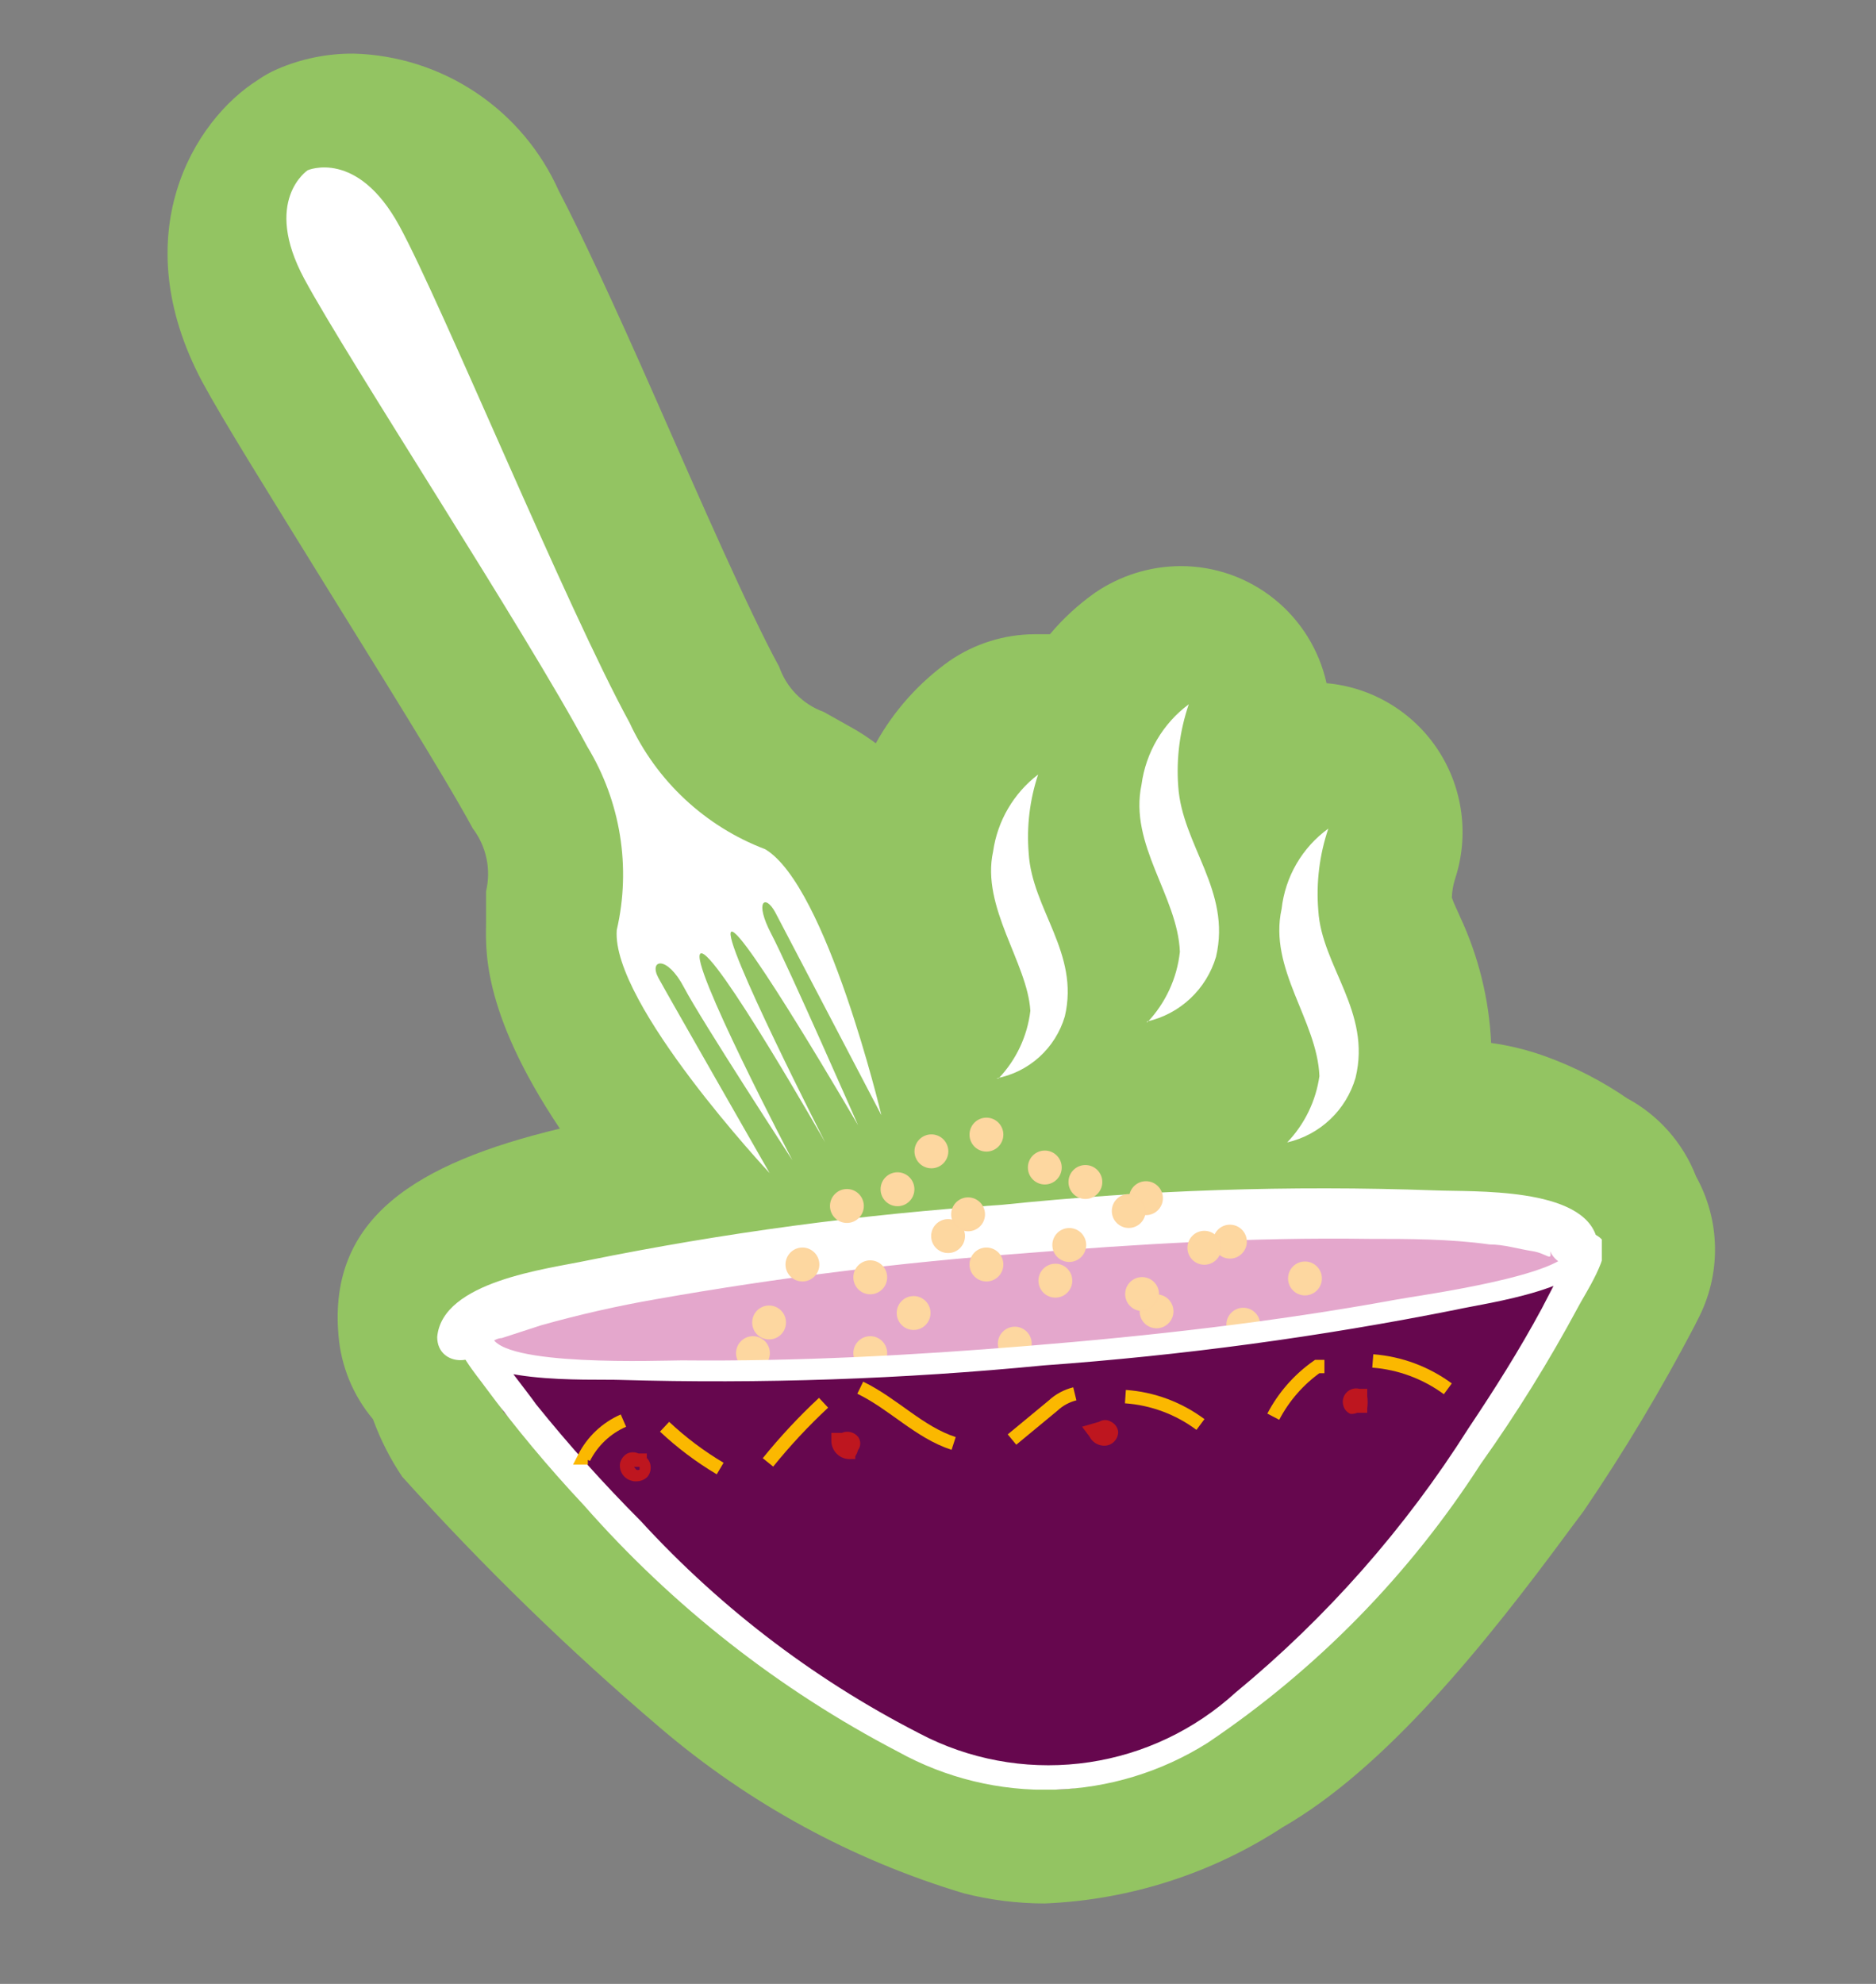
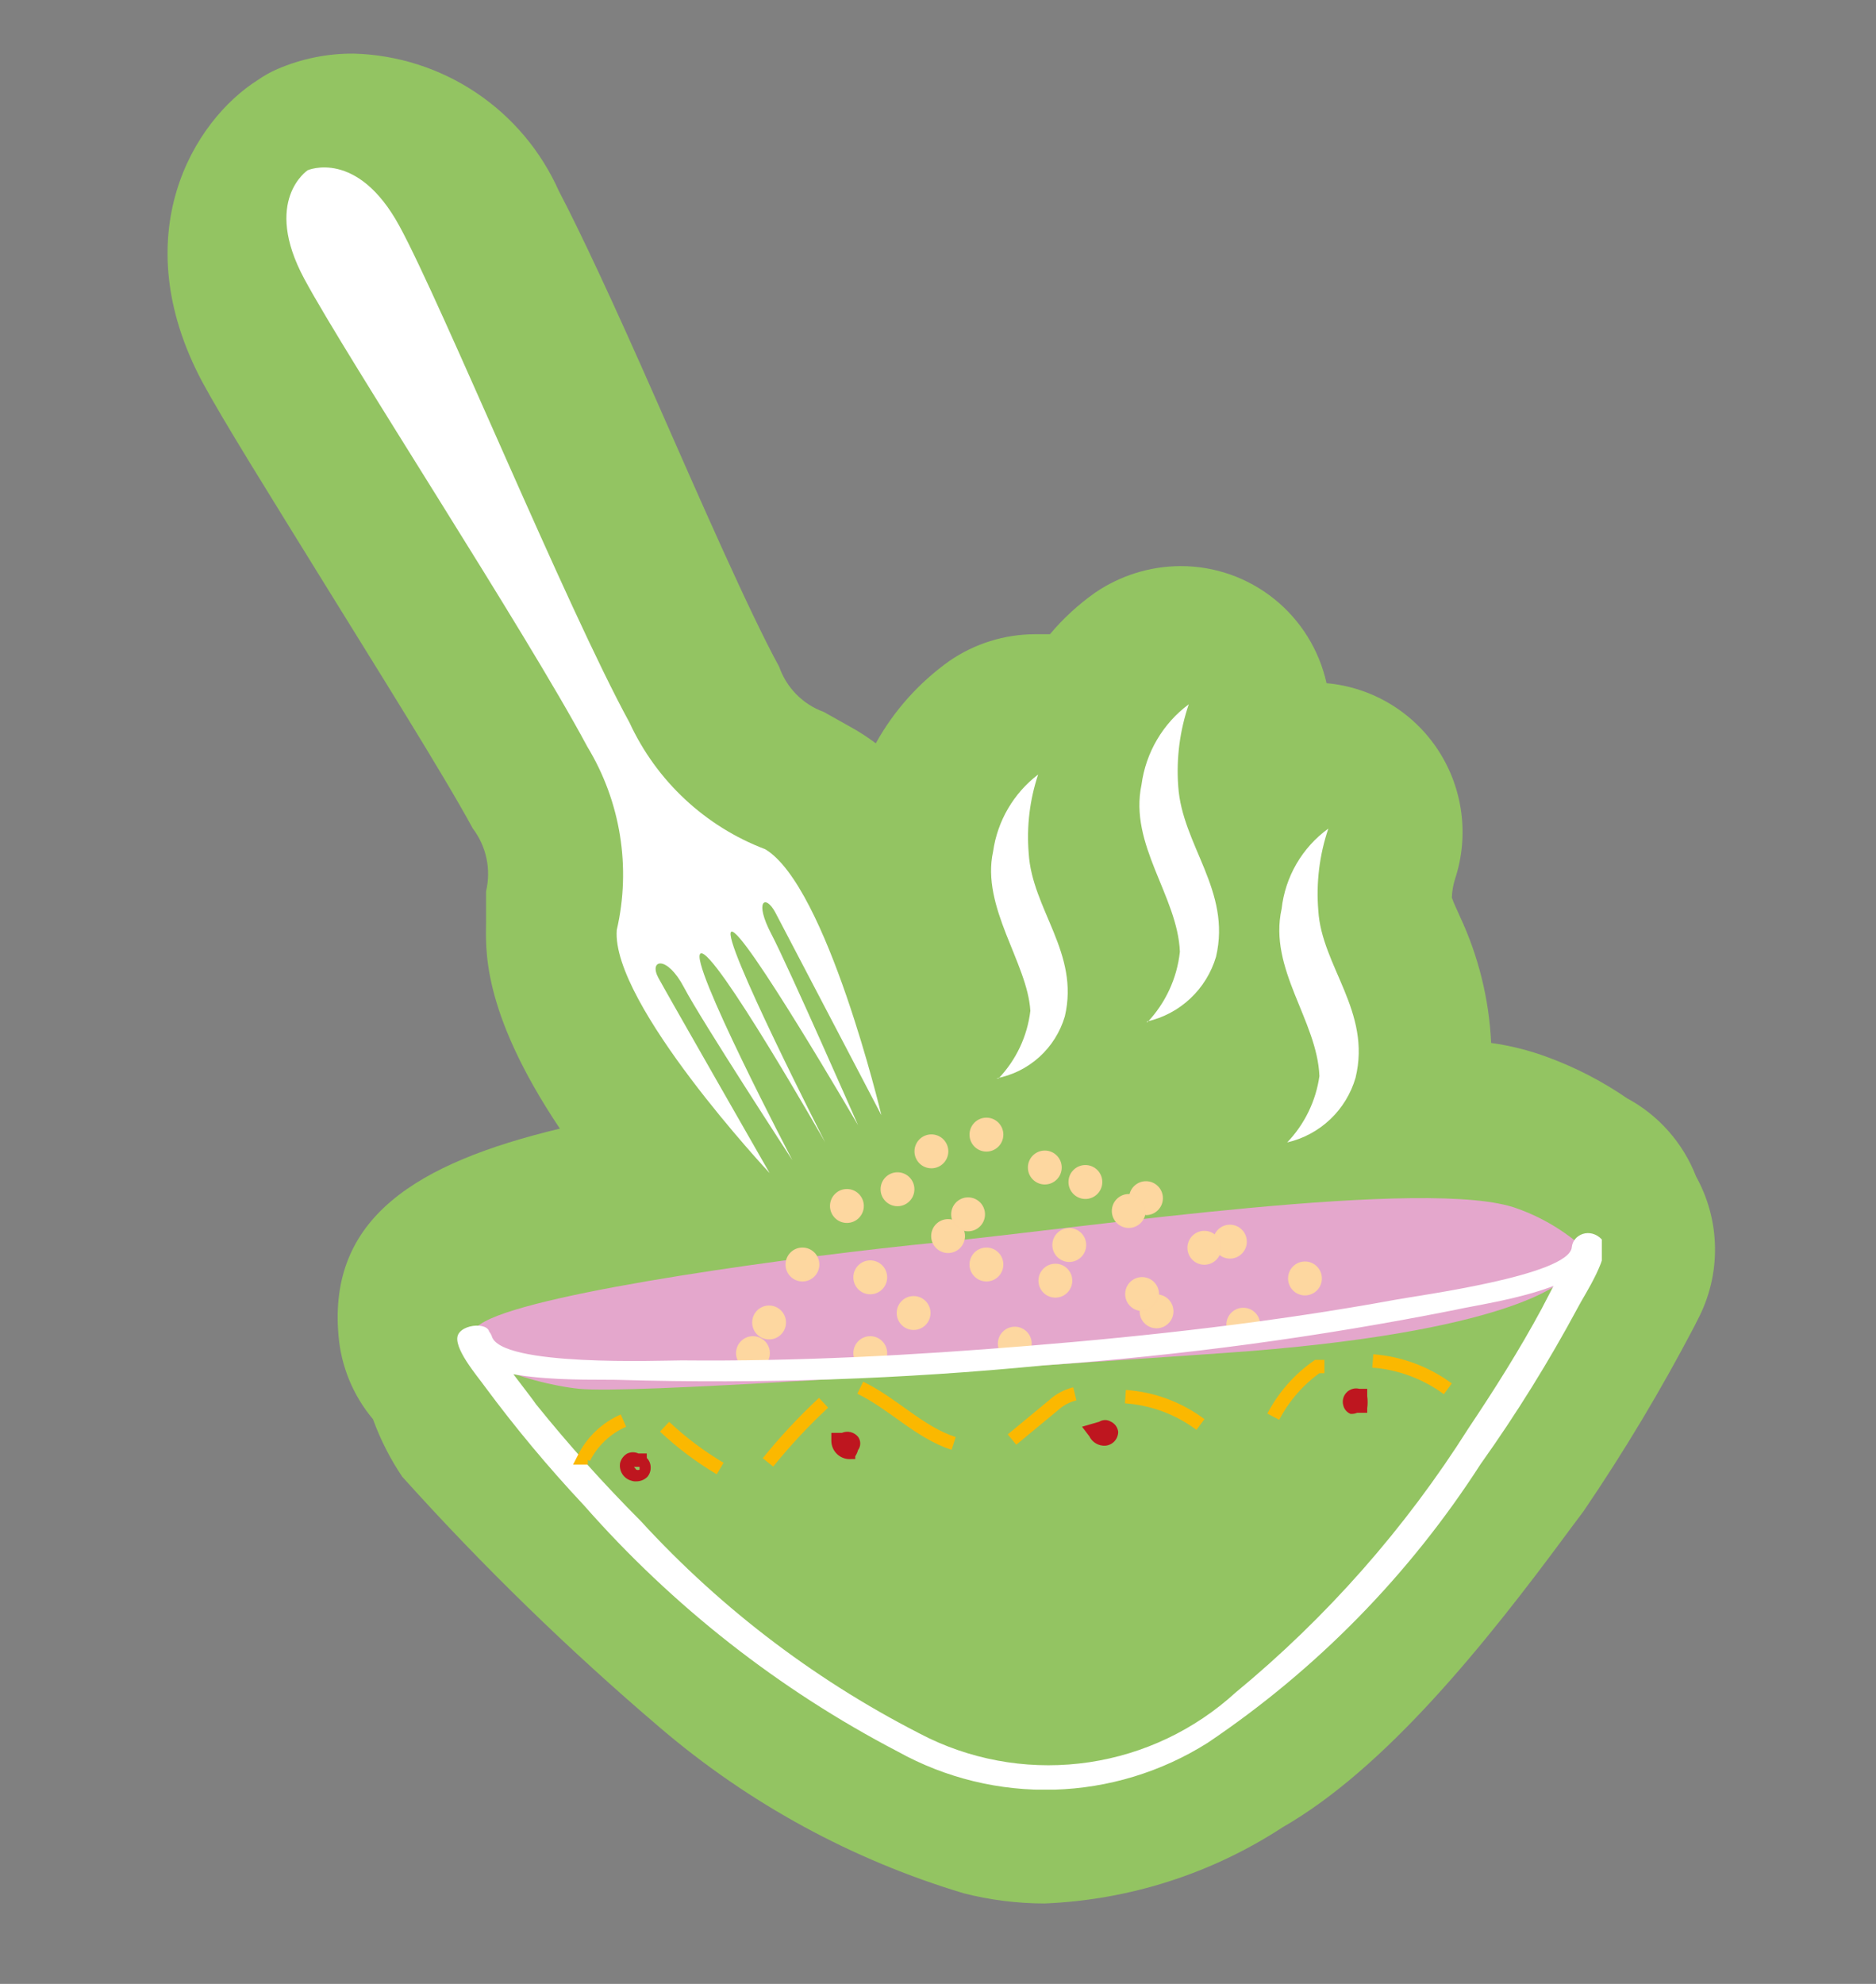
<svg xmlns="http://www.w3.org/2000/svg" width="280" height="296" viewBox="0 0 280 296" fill="none">
  <rect x="0" y="0" width="280" height="296" fill="#808080" stroke="none" />
  <g clip-path="url(#clip0_504_2)">
    <path d="M253.147 175.537C251.212 170.54 247.559 166.4 242.845 163.865C239.177 161.345 235.211 159.291 231.038 157.751C228.298 156.729 225.454 156.01 222.558 155.608C222.252 149.062 220.664 142.641 217.883 136.71C217.487 135.757 217.011 134.884 216.694 133.931C216.723 132.987 216.883 132.052 217.17 131.152C218.222 127.958 218.54 124.568 218.1 121.233C217.661 117.899 216.474 114.708 214.63 111.897C212.786 109.087 210.331 106.731 207.45 105.006C204.569 103.28 201.336 102.229 197.992 101.932C196.891 96.968 194.129 92.53 190.166 89.353C186.203 86.176 181.275 84.451 176.2 84.464C171.647 84.482 167.204 85.865 163.441 88.434C160.94 90.2 158.676 92.282 156.706 94.627H154.487C149.932 94.636 145.486 96.02 141.728 98.597C137.184 101.823 133.42 106.029 130.713 110.905C129.505 109.994 128.234 109.172 126.909 108.443L122.947 106.22C121.406 105.662 120.009 104.766 118.858 103.599C117.706 102.431 116.829 101.021 116.29 99.471C111.932 91.531 104.483 74.539 97.985 59.77C91.487 45.001 86.494 34.361 83.404 28.486C80.749 22.531 76.469 17.448 71.057 13.824C65.645 10.2 59.322 8.181 52.815 8C48.893 7.967 45.007 8.751 41.404 10.303C40.403 10.736 39.447 11.268 38.551 11.891C28.804 18.005 18.581 35.076 30.151 56.911C33.321 62.787 40.136 73.665 47.981 86.369C55.826 99.074 66.128 115.43 70.566 123.609C71.567 124.926 72.264 126.45 72.607 128.071C72.95 129.691 72.929 131.367 72.547 132.978C72.547 134.328 72.547 135.837 72.547 137.425C72.547 141.157 71.596 150.526 83.562 168.391C62.087 173.552 49.011 181.731 50.517 199.199C50.888 203.817 52.688 208.203 55.668 211.745C56.768 214.77 58.232 217.649 60.026 220.32C72.021 233.654 84.887 246.174 98.54 257.798C111.773 269.095 127.21 277.505 143.868 282.491C147.805 283.491 151.851 283.998 155.913 284C168.551 283.485 180.816 279.562 191.415 272.646C206.789 263.832 221.687 245.331 234.207 228.34L236.347 225.481C242.393 216.597 247.923 207.371 252.909 197.849L253.385 196.896C255.124 193.598 256.013 189.917 255.972 186.187C255.93 182.457 254.959 178.796 253.147 175.537Z" fill="#93C462" />
    <g clip-path="url(#clip1_504_2)">
      <path d="M226.548 180.35C230.188 181.663 233.541 183.668 236.422 186.255C237.915 188.667 233.103 191.079 233.103 191.079C233.103 191.079 225.968 198.897 182.408 201.892C138.849 204.886 94.128 207.963 86.495 207.215C78.861 206.466 64.093 201.642 72.39 197.151C80.687 192.659 119.102 187.42 140.259 185.34C161.417 183.261 213.688 175.443 226.548 180.35Z" fill="#E4A7CC" />
-       <path d="M237.584 188.334V188.834C232.934 197.779 227.81 206.469 222.234 214.866C217.256 221.354 198.09 249.05 182.159 258.199C166.229 267.348 157.932 268.097 150.05 266.1C135.879 261.792 122.706 254.695 111.303 245.224C98.634 234.409 86.584 222.885 75.211 210.708C73.645 208.143 72.523 205.331 71.892 202.391C71.892 202.391 79.027 204.636 79.442 204.636C96.987 205.727 114.583 205.727 132.128 204.636C149.386 202.557 187.469 199.313 188.133 199.48C197.74 198.551 207.294 197.135 216.758 195.238C221.487 193.907 231.942 189.748 234.68 188.584L237.584 188.334Z" fill="#66074E" />
-       <path d="M72.555 199.646C72.555 201.393 73.551 199.646 74.879 199.646L80.77 197.733C86.452 196.136 92.212 194.831 98.027 193.824C116.127 190.631 134.376 188.354 152.705 187.004C169.88 185.59 187.055 184.592 204.312 184.841C210.286 184.841 216.343 184.841 222.317 185.673C224.474 185.673 226.548 186.338 228.706 186.671C230.863 187.004 231.693 188.335 231.361 186.671C231.711 187.478 232.34 188.13 233.132 188.51C233.923 188.89 234.825 188.971 235.671 188.739C236.518 188.506 237.252 187.976 237.741 187.245C238.229 186.514 238.438 185.631 238.33 184.758C236.339 177.023 219.828 177.855 214.103 177.605C192.534 176.829 170.938 177.551 149.469 179.768C128.676 181.163 107.999 183.942 87.573 188.085C81.682 189.333 66.001 191.162 65.254 199.48C65.254 204.137 72.141 204.054 72.555 199.48V199.646Z" fill="white" />
      <path d="M194.771 193.158C196.1 193.158 197.177 192.079 197.177 190.746C197.177 189.414 196.1 188.334 194.771 188.334C193.442 188.334 192.365 189.414 192.365 190.746C192.365 192.079 193.442 193.158 194.771 193.158Z" fill="#FDD7A0" stroke="#FDD6A0" stroke-width="0.24" />
      <path d="M185.561 200.062C186.89 200.062 187.967 198.982 187.967 197.65C187.967 196.318 186.89 195.238 185.561 195.238C184.232 195.238 183.155 196.318 183.155 197.65C183.155 198.982 184.232 200.062 185.561 200.062Z" fill="#FDD7A0" stroke="#FDD6A0" stroke-width="0.24" />
      <path d="M172.618 198.066C173.947 198.066 175.024 196.986 175.024 195.654C175.024 194.322 173.947 193.242 172.618 193.242C171.289 193.242 170.212 194.322 170.212 195.654C170.212 196.986 171.289 198.066 172.618 198.066Z" fill="#FDD7A0" stroke="#FDD6A0" stroke-width="0.24" />
      <path d="M183.57 187.669C184.899 187.669 185.976 186.589 185.976 185.257C185.976 183.925 184.899 182.845 183.57 182.845C182.241 182.845 181.164 183.925 181.164 185.257C181.164 186.589 182.241 187.669 183.57 187.669Z" fill="#FDD7A0" stroke="#FDD6A0" stroke-width="0.24" />
-       <path d="M171.041 181.182C172.37 181.182 173.448 180.102 173.448 178.77C173.448 177.438 172.37 176.358 171.041 176.358C169.713 176.358 168.635 177.438 168.635 178.77C168.635 180.102 169.713 181.182 171.041 181.182Z" fill="#FDD7A0" stroke="#FDD6A0" stroke-width="0.24" />
+       <path d="M171.041 181.182C172.37 181.182 173.448 180.102 173.448 178.77C173.448 177.438 172.37 176.358 171.041 176.358C169.713 176.358 168.635 177.438 168.635 178.77Z" fill="#FDD7A0" stroke="#FDD6A0" stroke-width="0.24" />
      <path d="M159.591 188.168C160.92 188.168 161.998 187.088 161.998 185.756C161.998 184.424 160.92 183.344 159.591 183.344C158.263 183.344 157.185 184.424 157.185 185.756C157.185 187.088 158.263 188.168 159.591 188.168Z" fill="#FDD7A0" stroke="#FDD6A0" stroke-width="0.24" />
      <path d="M141.504 186.837C142.833 186.837 143.91 185.758 143.91 184.425C143.91 183.093 142.833 182.013 141.504 182.013C140.175 182.013 139.098 183.093 139.098 184.425C139.098 185.758 140.175 186.837 141.504 186.837Z" fill="#FDD7A0" stroke="#FDD6A0" stroke-width="0.24" />
      <path d="M151.46 202.89C152.789 202.89 153.866 201.81 153.866 200.478C153.866 199.146 152.789 198.066 151.46 198.066C150.131 198.066 149.054 199.146 149.054 200.478C149.054 201.81 150.131 202.89 151.46 202.89Z" fill="#FDD7A0" stroke="#FDD6A0" stroke-width="0.24" />
      <path d="M139.015 174.195C140.344 174.195 141.421 173.115 141.421 171.783C141.421 170.451 140.344 169.371 139.015 169.371C137.686 169.371 136.609 170.451 136.609 171.783C136.609 173.115 137.686 174.195 139.015 174.195Z" fill="#FDD7A0" stroke="#FDD6A0" stroke-width="0.24" />
      <path d="M129.888 204.304C131.217 204.304 132.294 203.224 132.294 201.892C132.294 200.56 131.217 199.48 129.888 199.48C128.559 199.48 127.482 200.56 127.482 201.892C127.482 203.224 128.559 204.304 129.888 204.304Z" fill="#FDD7A0" stroke="#FDD6A0" stroke-width="0.24" />
      <path d="M112.381 204.304C113.71 204.304 114.787 203.224 114.787 201.892C114.787 200.56 113.71 199.48 112.381 199.48C111.052 199.48 109.975 200.56 109.975 201.892C109.975 203.224 111.052 204.304 112.381 204.304Z" fill="#FDD7A0" stroke="#FDD6A0" stroke-width="0.24" />
      <path d="M179.753 188.584C181.082 188.584 182.159 187.504 182.159 186.172C182.159 184.84 181.082 183.76 179.753 183.76C178.424 183.76 177.347 184.84 177.347 186.172C177.347 187.504 178.424 188.584 179.753 188.584Z" fill="#FDD7A0" stroke="#FDD6A0" stroke-width="0.24" />
      <path d="M170.461 195.487C171.789 195.487 172.867 194.407 172.867 193.075C172.867 191.743 171.789 190.663 170.461 190.663C169.132 190.663 168.054 191.743 168.054 193.075C168.054 194.407 169.132 195.487 170.461 195.487Z" fill="#FDD7A0" stroke="#FDD6A0" stroke-width="0.24" />
      <path d="M157.517 193.491C158.846 193.491 159.923 192.411 159.923 191.079C159.923 189.747 158.846 188.667 157.517 188.667C156.188 188.667 155.111 189.747 155.111 191.079C155.111 192.411 156.188 193.491 157.517 193.491Z" fill="#FDD7A0" stroke="#FDD6A0" stroke-width="0.24" />
      <path d="M133.954 179.851C135.283 179.851 136.36 178.771 136.36 177.439C136.36 176.107 135.283 175.027 133.954 175.027C132.625 175.027 131.548 176.107 131.548 177.439C131.548 178.771 132.625 179.851 133.954 179.851Z" fill="#FDD7A0" stroke="#FDD6A0" stroke-width="0.24" />
      <path d="M129.888 192.992C131.217 192.992 132.294 191.912 132.294 190.58C132.294 189.248 131.217 188.168 129.888 188.168C128.559 188.168 127.482 189.248 127.482 190.58C127.482 191.912 128.559 192.992 129.888 192.992Z" fill="#FDD7A0" stroke="#FDD6A0" stroke-width="0.24" />
      <path d="M168.469 183.095C169.798 183.095 170.876 182.015 170.876 180.683C170.876 179.351 169.798 178.271 168.469 178.271C167.14 178.271 166.063 179.351 166.063 180.683C166.063 182.015 167.14 183.095 168.469 183.095Z" fill="#FDD7A0" stroke="#FDD6A0" stroke-width="0.24" />
      <path d="M161.998 178.77C163.327 178.77 164.404 177.69 164.404 176.358C164.404 175.026 163.327 173.946 161.998 173.946C160.669 173.946 159.592 175.026 159.592 176.358C159.592 177.69 160.669 178.77 161.998 178.77Z" fill="#FDD7A0" stroke="#FDD6A0" stroke-width="0.24" />
      <path d="M155.941 176.607C157.27 176.607 158.347 175.528 158.347 174.195C158.347 172.863 157.27 171.783 155.941 171.783C154.612 171.783 153.535 172.863 153.535 174.195C153.535 175.528 154.612 176.607 155.941 176.607Z" fill="#FDD7A0" stroke="#FDD6A0" stroke-width="0.24" />
      <path d="M147.229 171.7C148.558 171.7 149.635 170.62 149.635 169.288C149.635 167.956 148.558 166.876 147.229 166.876C145.9 166.876 144.823 167.956 144.823 169.288C144.823 170.62 145.9 171.7 147.229 171.7Z" fill="#FDD7A0" stroke="#FDD6A0" stroke-width="0.24" />
      <path d="M144.491 183.594C145.82 183.594 146.897 182.514 146.897 181.182C146.897 179.85 145.82 178.77 144.491 178.77C143.162 178.77 142.085 179.85 142.085 181.182C142.085 182.514 143.162 183.594 144.491 183.594Z" fill="#FDD7A0" stroke="#FDD6A0" stroke-width="0.24" />
      <path d="M126.403 182.346C127.732 182.346 128.81 181.266 128.81 179.934C128.81 178.602 127.732 177.522 126.403 177.522C125.075 177.522 123.997 178.602 123.997 179.934C123.997 181.266 125.075 182.346 126.403 182.346Z" fill="#FDD7A0" stroke="#FDD6A0" stroke-width="0.24" />
      <path d="M136.36 198.315C137.689 198.315 138.766 197.235 138.766 195.903C138.766 194.571 137.689 193.491 136.36 193.491C135.031 193.491 133.954 194.571 133.954 195.903C133.954 197.235 135.031 198.315 136.36 198.315Z" fill="#FDD7A0" stroke="#FDD6A0" stroke-width="0.24" />
      <path d="M147.229 191.079C148.558 191.079 149.635 189.999 149.635 188.667C149.635 187.335 148.558 186.255 147.229 186.255C145.9 186.255 144.823 187.335 144.823 188.667C144.823 189.999 145.9 191.079 147.229 191.079Z" fill="#FDD7A0" stroke="#FDD6A0" stroke-width="0.24" />
      <path d="M114.787 199.729C116.116 199.729 117.194 198.649 117.194 197.317C117.194 195.985 116.116 194.905 114.787 194.905C113.459 194.905 112.381 195.985 112.381 197.317C112.381 198.649 113.459 199.729 114.787 199.729Z" fill="#FDD7A0" stroke="#FDD6A0" stroke-width="0.24" />
      <path d="M119.766 191.079C121.095 191.079 122.172 189.999 122.172 188.667C122.172 187.335 121.095 186.255 119.766 186.255C118.437 186.255 117.36 187.335 117.36 188.667C117.36 189.999 118.437 191.079 119.766 191.079Z" fill="#FDD7A0" stroke="#FDD6A0" stroke-width="0.24" />
      <path d="M68.324 200.228C69.984 206.716 88.071 205.718 92.552 205.884C113.65 206.495 134.767 205.772 155.775 203.721C176.449 202.238 197.011 199.461 217.339 195.404C221.736 194.406 238.33 192.327 238.911 185.673L234.431 186.921L230.116 195.238C226.797 201.393 223.064 207.298 219.164 213.12C209.736 228.027 198.001 241.334 184.4 252.543C178.314 258.098 170.717 261.712 162.577 262.927C154.436 264.141 146.119 262.901 138.683 259.364C122.467 251.289 107.87 240.294 95.621 226.926C90.121 221.411 84.914 215.609 80.023 209.543C78.944 207.963 72.722 200.145 72.805 199.646C74.132 197.317 69.403 197.234 68.407 199.064C67.412 200.894 71.311 205.385 72.307 206.799C76.907 213.017 81.866 218.96 87.158 224.598C100.386 239.648 116.28 252.112 134.037 261.36C141.155 265.301 149.197 267.256 157.325 267.022C165.453 266.788 173.37 264.373 180.251 260.029C196.512 249.091 210.375 234.94 220.989 218.443C226.314 210.965 231.163 203.16 235.509 195.072C236.339 193.408 240.819 186.754 239.077 184.925C237.335 183.095 234.763 184.176 234.597 186.089C234.182 190.331 211.365 193.325 208.378 193.907C190.207 197.234 171.788 199.313 153.369 200.81C136.194 202.224 118.936 203.139 101.761 202.973C98.774 202.973 74.547 203.971 73.385 199.313C72.39 196.735 67.66 197.983 68.324 200.228Z" fill="white" />
      <path d="M197.675 203.888C197.675 203.888 196.928 203.888 196.596 203.888C193.847 205.824 191.6 208.39 190.042 211.373" stroke="#FBB800" stroke-width="2" />
      <path d="M179.172 212.538C175.912 210.106 172.025 208.663 167.971 208.379" stroke="#FBB800" stroke-width="2" />
      <path d="M216.094 207.215C212.821 204.807 208.941 203.367 204.893 203.056" stroke="#FBB800" stroke-width="2" />
      <path d="M160.421 207.963C159.212 208.259 158.098 208.86 157.185 209.71L151.045 214.783" stroke="#FBB800" stroke-width="2" />
      <path d="M142.334 215.366C137.189 213.702 133.373 209.46 128.395 207.048" stroke="#FBB800" stroke-width="2" />
      <path d="M122.919 209.294C119.948 212.061 117.175 215.035 114.622 218.193" stroke="#FBB800" stroke-width="2" />
      <path d="M107.486 219.108C104.503 217.336 101.721 215.245 99.189 212.87" stroke="#FBB800" stroke-width="2" />
      <path d="M93.049 211.956C90.498 213.069 88.415 215.04 87.158 217.528H87.739" stroke="#FBB800" stroke-width="2" />
      <path d="M202.57 210.791H203.4H204.063V210.126C204.147 209.519 204.147 208.903 204.063 208.296V207.215H202.902C202.561 207.127 202.203 207.131 201.865 207.227C201.526 207.323 201.219 207.507 200.975 207.761C200.73 208.014 200.557 208.328 200.473 208.67C200.389 209.013 200.397 209.371 200.496 209.71C200.565 209.988 200.699 210.246 200.887 210.462C201.074 210.679 201.31 210.849 201.574 210.957C201.915 210.979 202.255 210.922 202.57 210.791Z" fill="#BE161F" />
      <path d="M162.578 214.284L161.5 212.87L164.072 212.122C164.334 211.96 164.635 211.874 164.943 211.874C165.251 211.874 165.552 211.96 165.814 212.122C166.105 212.26 166.357 212.469 166.546 212.731C166.734 212.993 166.854 213.298 166.893 213.619C166.894 214.143 166.699 214.648 166.345 215.033C165.991 215.419 165.505 215.656 164.985 215.698C164.488 215.73 163.994 215.613 163.565 215.361C163.136 215.109 162.793 214.734 162.578 214.284Z" fill="#BE161F" />
      <path d="M127.067 217.694H127.648V217.279C127.835 216.998 127.975 216.689 128.063 216.364C128.278 216.076 128.395 215.725 128.395 215.366C128.395 215.006 128.278 214.655 128.063 214.368C127.777 214.024 127.389 213.782 126.956 213.677C126.522 213.572 126.067 213.61 125.657 213.785H125.242H124.08V214.95C124.079 215.332 124.157 215.711 124.31 216.061C124.462 216.411 124.687 216.726 124.968 216.984C125.249 217.243 125.581 217.439 125.943 217.562C126.304 217.684 126.687 217.729 127.067 217.694Z" fill="#BE161F" />
      <path d="M94.294 220.938C93.721 220.799 93.222 220.447 92.898 219.952C92.575 219.458 92.451 218.859 92.552 218.277C92.626 217.98 92.76 217.701 92.945 217.458C93.131 217.215 93.364 217.012 93.63 216.863C93.891 216.743 94.174 216.681 94.46 216.681C94.746 216.681 95.029 216.743 95.29 216.863H96.534V217.528C96.719 217.714 96.865 217.934 96.965 218.177C97.065 218.42 97.115 218.68 97.115 218.942C97.13 219.459 96.953 219.963 96.617 220.356C96.398 220.571 96.139 220.741 95.854 220.855C95.569 220.969 95.264 221.026 94.958 221.021C94.733 221.039 94.507 221.011 94.294 220.938ZM94.958 219.275C95.035 219.312 95.121 219.331 95.207 219.331C95.293 219.331 95.378 219.312 95.456 219.275C95.456 219.275 95.456 219.275 95.456 218.859H94.626L94.958 219.275Z" fill="#BE161F" />
      <path d="M45.922 25.401C45.922 25.401 53.307 22.157 59.612 33.718C65.918 45.279 84.503 90.524 93.962 107.824C97.987 116.53 105.255 123.307 114.207 126.704C123.416 132.193 131.548 166.377 131.548 166.377L115.7 136.103C114.207 133.358 112.547 134.439 115.119 139.346C117.692 144.253 128.063 167.874 128.063 167.874C128.063 167.874 110.722 138.099 109.146 139.014C107.569 139.929 123.168 170.453 123.168 170.453C123.168 170.453 106.574 141.342 104.582 142.257C102.591 143.172 118.272 173.114 118.272 173.114C118.272 173.114 104.665 152.238 102.093 147.331C99.521 142.424 96.783 143.172 98.276 145.917C99.77 148.662 114.871 175.027 114.871 175.027C114.871 175.027 91.224 149.743 92.054 138.764C94.215 129.417 92.636 119.594 87.656 111.4C78.447 94.184 51.73 53.346 45.424 41.619C39.119 29.892 45.922 25.401 45.922 25.401Z" fill="white" />
      <path d="M148.722 160.888C151.106 160.438 153.319 159.338 155.119 157.71C156.92 156.081 158.238 153.986 158.928 151.656C161.168 142.174 154.032 135.687 153.535 127.286C153.21 123.322 153.69 119.333 154.945 115.559C151.289 118.352 148.875 122.475 148.225 127.037C146.399 135.354 153.369 143.671 153.784 150.824C153.332 154.602 151.673 158.133 149.054 160.888H148.722Z" fill="white" />
      <path d="M192.116 170.453C194.519 169.9 196.732 168.715 198.526 167.019C200.32 165.323 201.63 163.178 202.321 160.805C204.727 150.907 197.26 144.17 196.762 135.853C196.421 131.718 196.93 127.557 198.256 123.627C196.326 125.026 194.709 126.814 193.508 128.877C192.308 130.939 191.551 133.231 191.286 135.603C189.295 144.586 196.596 152.238 196.928 160.555C196.397 164.278 194.714 167.74 192.116 170.453Z" fill="white" />
      <path d="M171.207 152.404C173.623 151.857 175.849 150.675 177.657 148.979C179.465 147.283 180.79 145.136 181.496 142.756C183.819 132.859 176.434 126.122 175.854 117.306C175.551 113.165 176.087 109.006 177.43 105.079C175.516 106.502 173.906 108.295 172.695 110.352C171.483 112.409 170.696 114.689 170.378 117.056C168.469 126.039 175.771 133.691 176.103 142.008C175.674 145.973 173.954 149.685 171.207 152.571V152.404Z" fill="white" />
    </g>
  </g>
  <defs>
    <clipPath id="clip0_504_2">
      <rect width="231" height="276" fill="white" transform="translate(25 8)" />
    </clipPath>
    <clipPath id="clip1_504_2">
      <rect width="196.308" height="242.031" fill="white" transform="translate(42.769 24.985)" />
    </clipPath>
  </defs>
</svg>